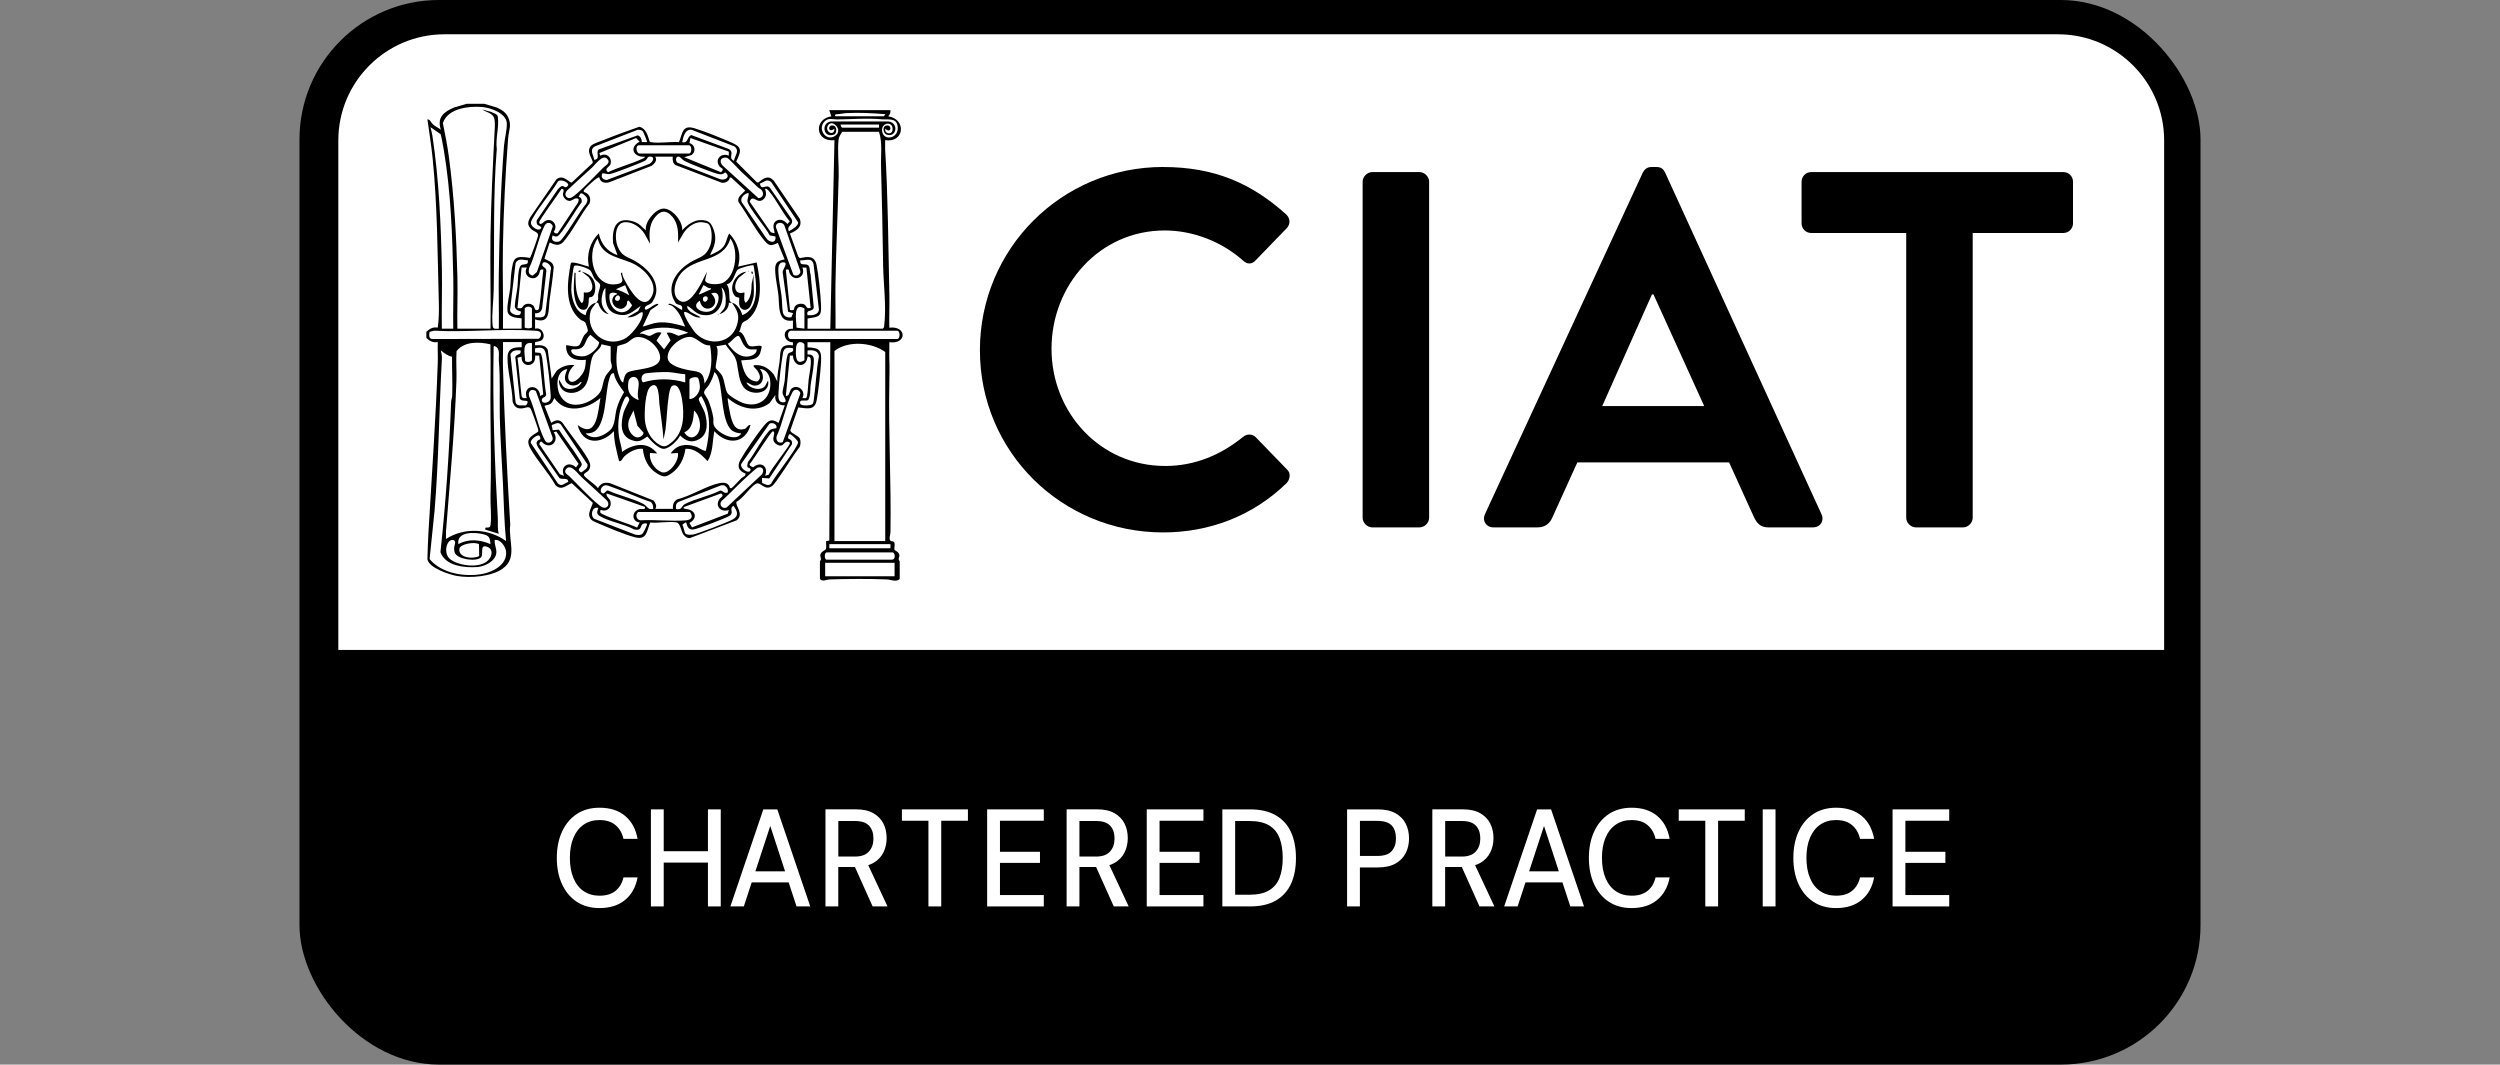
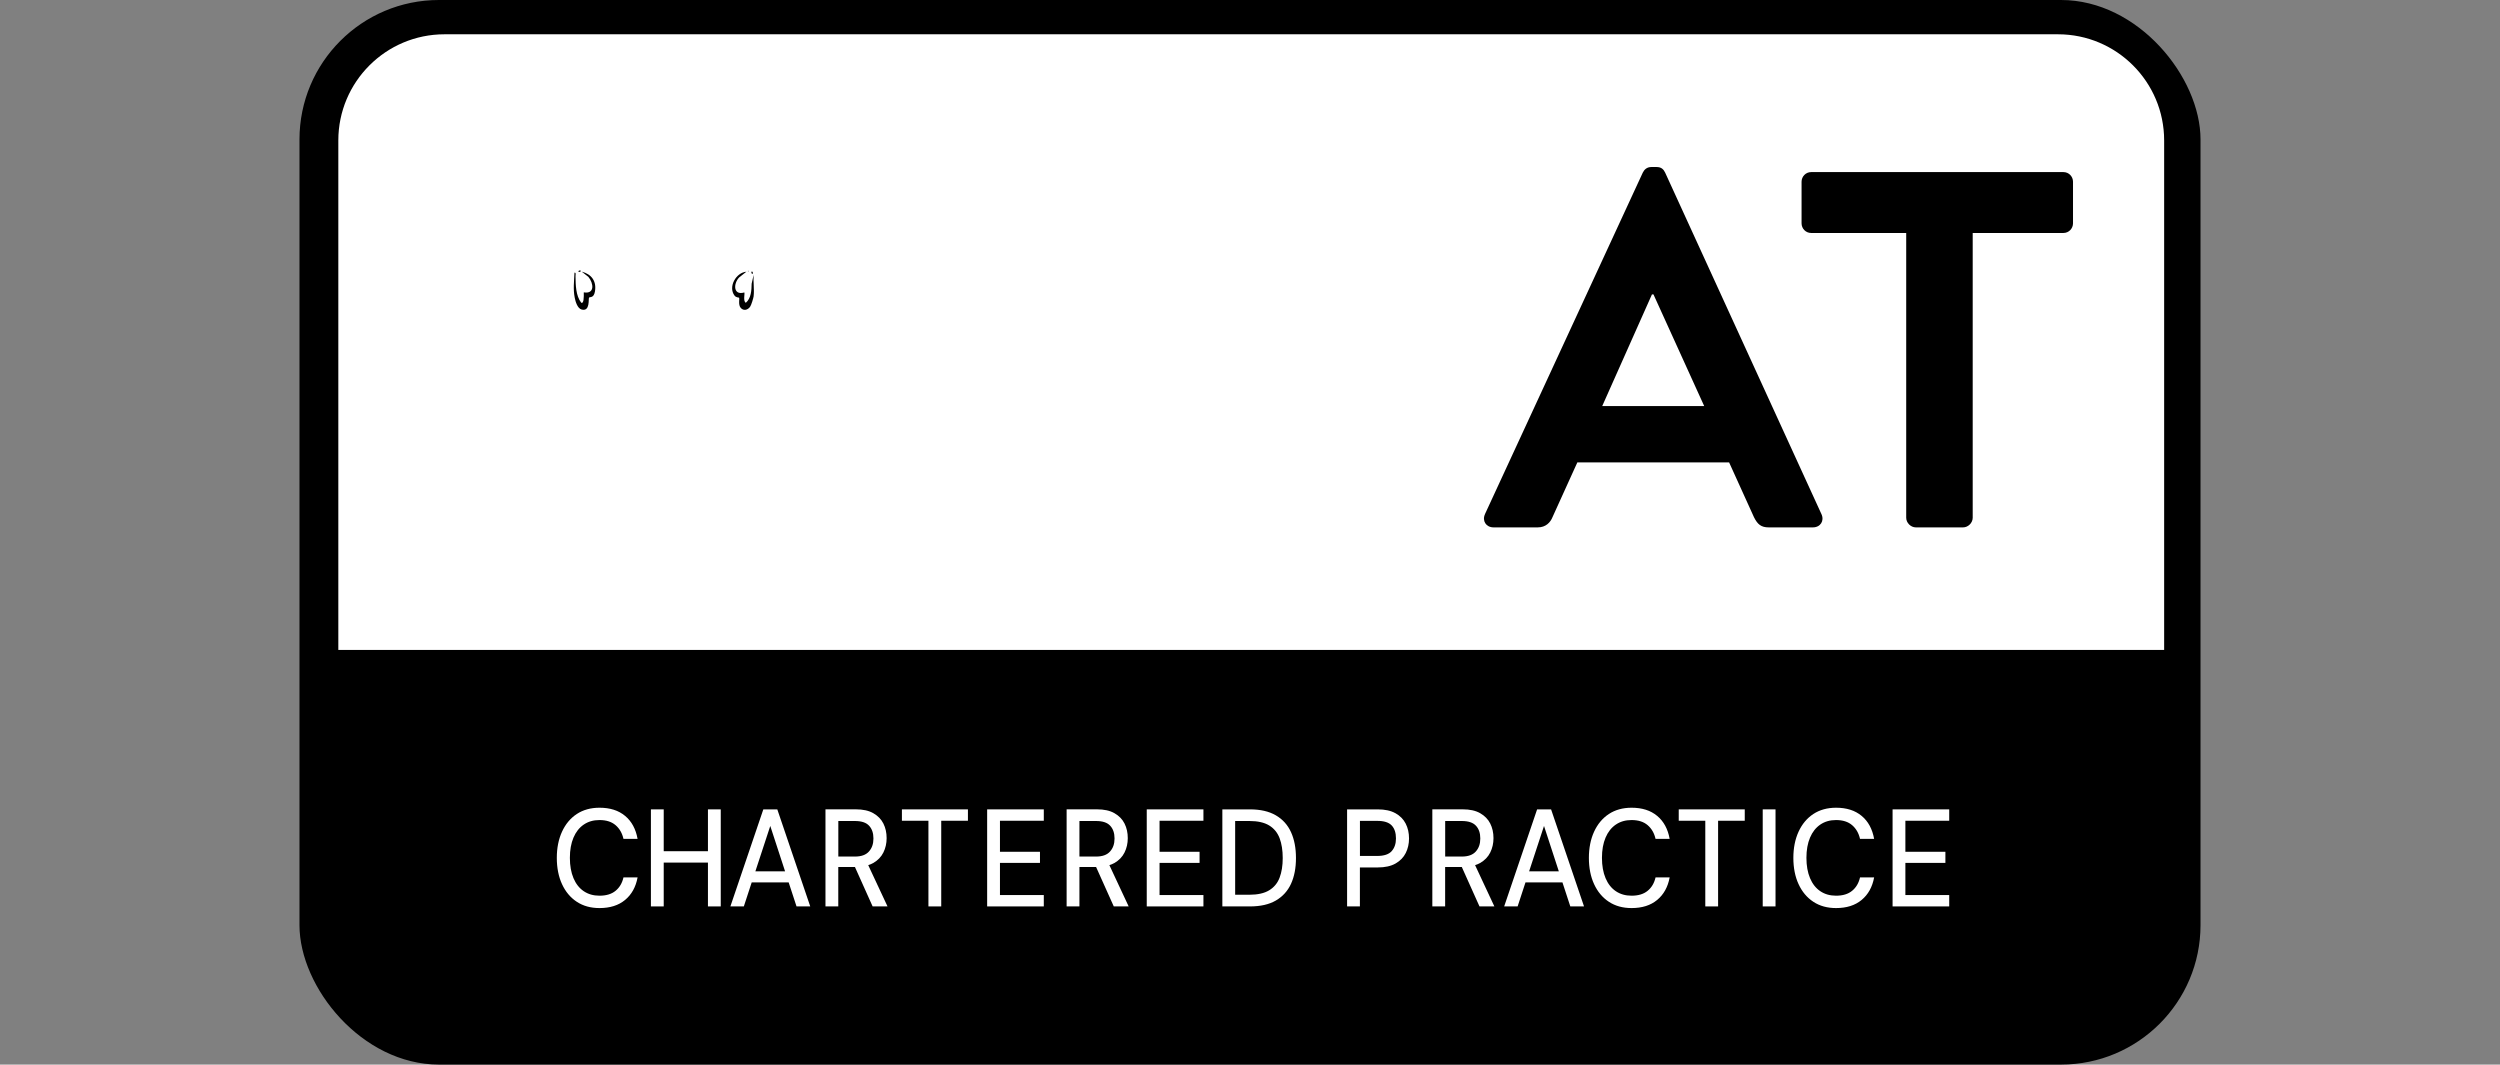
<svg xmlns="http://www.w3.org/2000/svg" id="a" data-name="图层 1" width="720" height="306.6" viewBox="0 0 576 245.28">
  <rect x="0" y="0" width="576" height="245.28" fill="#808080" stroke="none" />
  <rect x="69" y="0" width="438" height="245.28" rx="32.14" ry="32.14" />
  <path d="M102.42,7.9h371.74c13.5,0,24.46,10.96,24.46,24.46v117.39H77.95V32.36c0-13.5,10.96-24.46,24.46-24.46Z" style="fill: #fff;" />
  <g id="b" data-name="BIPVJC">
    <g>
-       <path d="M111.58,23.92l2.86.84c1.11.52,2.03,1.04,2.6,2.18.93,1.88.18,3.09.03,4.98-.64,8.22-1.04,16.58-1.2,24.82-.12,6.32.12,12.67.01,18.99h4.3v-2.38c-1.28-.15-3.18-.19-3.27-1.83-.09-1.54.48-3.64.65-5.21.12-1.15.1-2.41.26-3.56.45-3.29.6-3.93,4.28-3.34.22-.16,1.78-4.59,1.87-5.09.13-.8-.97-1-1.52-1.49-1-.9-.88-1.59-.32-2.71l6.04-8.76c1.53-1.38,3.04.81,3.56.7l4.81-4.51c.29-.65-1.81-2.69-.25-4.07.5-.44,2.4-1.06,3.17-1.37,2.57-1.05,5.21-1.96,7.82-2.9,1.57.34,1.95,1.99,2.38,3.33.11.19.28.21.48.24,1.87.27,4.36-.18,6.3-.03.87-2.17.74-4.05,3.6-3.19,2.39.72,5.6,2.04,7.94,3.03,2.78,1.18,3.11,1.69,1.64,4.64l4.74,4.75.32.08c1.26-.95,2.26-1.85,3.6-.43l6,8.8c.64,1.91-.77,2.73-2.28,3.37l1.93,5.33.36.35c1.9-.42,3.43-.59,3.86,1.64.47,2.41.89,6.53,1.01,9.01.14,2.85-.37,2.85-3.09,3.24l-.02,2.37h5.25l.96-43.45c-4.35.55-4.93-4.83-.72-5.49l-.48-1.43h14.08c.12.64-.14.96-.48,1.43,4.23.65,3.74,6.17-.72,5.49.04.67-.05,1.37-.01,2.04.69,11.03.71,22.32.98,33.4.06,2.59-.07,5.19-.01,7.77,4.07-.51,4.1,3.92,0,3.34.04,1.31-.05,2.63,0,3.94.08,2.07.03,3.46,0,5.48-.23,11.47.46,22.91.26,34.4,0,.54-.47,1.57.05,1.96.14.11.47.06.65.17.5.3.12,1.36.23,1.88.04.19.9.38,1.11,1.1.11.39-.17.71-.14,1.07.02.24.23.44.23.49v4.06c-.76.81-2.01.15-2.97.11-4.17-.17-8.97-.13-13.15,0-.8.02-1.68.63-2.26-.11v-4.06c0-.06.21-.25.23-.49.04-.44-.3-.66-.06-1.23.28-.66,1.1-.8,1.23-1.18s-.06-1.67.05-1.75l.71-.14.23-45.7h-5.25v1.19c2.9.1,3.25.71,3.11,3.46-.13,2.4-.56,6.2-.97,8.57-.45,2.63-2.14,2.02-4.27,1.82l-1.82,5.23c-.1.64,1.83,1.23,2.17,1.92.24.48.19,1.4,0,1.9-1.61,2.09-2.92,4.39-4.45,6.53-.48.67-1.4,2.14-1.98,2.55-1.59,1.12-2.59-.91-3.47-.63-1.23.39-3.24,3.57-4.66,4.2-.48.89,1.86,2.81.02,4.3l-10.75,4.08c-.65.09-1.21-.35-1.56-.85-.48-.71-.7-2.6-1.55-2.75-1.7-.3-4.26.21-6.06.03-.84,2.04-.76,4.13-3.56,3.39-2.33-.61-6.34-2.3-8.64-3.3-.92-.4-1.67-.62-1.87-1.73-.16-.84.94-2.71.81-2.93l-4.82-4.5c-1.39.54-2.37,1.84-3.77.43-1.59-2.84-4.16-5.56-5.73-8.36-1.26-2.25-.02-2.77,1.79-3.96.03-.35-.09-.67-.18-1-.16-.56-1.43-4.11-1.62-4.34-.46-.57-1.34-.02-1.92.01-1.31.08-1.82-.42-2.21-1.61-.03-3.2-1.23-7.07-1.16-10.17.05-2.11,1.44-2.33,3.26-2.31v-1.19h-4.3c.05,1.95-.07,3.91-.01,5.86.34,12.09.95,24.23,1.68,36.27-.5,3.58,1.75,7.48-1.69,10.02-2.57,1.89-7.49,2.27-10.55,1.74-1.8-.31-6.55-1.86-6.85-3.89.07-1.98.11-3.98.23-5.96.75-13.08,1.71-26.23,2.16-39.37.05-1.55-.06-3.12,0-4.67-1.16.18-1.81-.23-2.63-.95v-1.43c.82-.72,1.46-1.13,2.63-.96.26-1.94.3-3.89.24-5.85-.31-11.05-.31-22.17-1.43-33.18-.3-2.99-.79-5.98-1.2-8.95.66-.01.83.76,1.31,1.19.51.46,1.25.76,1.79,1.19-.96-2.83.7-4.15,3.11-5.13l2.86-.84h4.06ZM105.38,75.72h7.64c.09-7.12-.12-14.25-.01-21.38.13-8.21.55-16.44.97-24.57.04-.79.11-1.99-.18-2.69-.47-1.1-1.83-1.22-2.68-1.85l2.07.56c.52.34,1.41.42,1.51,1.11.34,2.28-.57,5.04-.24,7.41-.88,10.77-.53,21.63-.71,32.47-.04,2.66-.48,5.41-.26,8.12.08,1.02.55.84,1.44.83.06-4.18-.08-8.37-.01-12.54.15-9.81.43-19.82,1.2-29.59.12-1.48.73-3.88.65-5.21-.14-2.35-3.8-3.59-5.77-3.74-3.06-.24-7.87.33-8.96,3.72.54,2.61,1.05,5.25,1.4,7.89,1.22,9.08,1.73,18.52,1.95,27.65.09,3.94-.09,7.89-.01,11.83ZM192.5,26.79h11.1c.05,0,.44-.41.36-.48-2.89-.25-6.06-.41-8.96-.25-.71.04-1.35.22-2.14.25-.39.02-.68.2-.36.47ZM203.96,29.65c-.23,1.22,1.49,1.49,1.67.36.34-2.18-2.68-1.93-2.39.22.34,2.48,4.2,1.65,3.53-1.37-.39-1.73-2.18-1.25-3.42-1.36-3.81-.34-6.81-.02-10.5.02-1.02.01-2-.47-2.92.52-1.61,1.74.39,4.63,2.45,3.29,2.02-1.31-.6-3.99-1.58-2.48s1.48,2.72,1.45.8c-1.56,1.23-1.6-1.17-.15-.69.7.23.77,1.57.15,2.01-2.57,1.05-3.18-2.63-.83-2.98h13.35c2.33.34,1.83,3.73-.42,3.05-.85-.26-1.12-1.8-.25-2.08,1.5-.48,1.33,2.05-.15.69ZM202.53,28.7h-8.83c-.1.2.2.72.36.72h8.47v-.72ZM101.5,30.9l-2.33-1.61c.16.64.35,1.28.45,1.94,1.53,10.09,1.98,20.56,2.19,30.75.09,4.57-.09,9.17-.01,13.74h2.63c-.08-3.86.09-7.73.01-11.59-.21-9.73-.55-19.94-2.19-29.56-.1-.57-.6-3.45-.74-3.67ZM148.05,30.19c-.24-.24-.86-.34-1.2-.26l-9.81,3.81c-1.32.8-.28,1.94-.15,3.07,1.61-.08.22-1.82,1.11-2.4l8.92-3.23c.71.25.91.85.97,1.55l1.17.02c.11-.11-.82-2.38-1.01-2.57ZM169.11,37.05c.19-1.23,1.4-2.3.1-3.32l-9.82-3.81c-1.55-.3-1.98,1.67-2.21,2.83,1.42.33,1.02-1.16,2.07-1.64l8.65,3.21c1.51.88-.33,2.01,1.21,2.73ZM202.53,30.37h-8.47c-.34.48-.78,1.19-.85,1.78-.28,2.48.08,5.77.02,8.38-.19,8.32-.61,16.72-.74,25.04-.05,3.38.06,6.78.01,10.16h10.86c.35-.21.33-.47.37-.82.52-4.34-.19-9.48-.26-13.85-.13-7.59-.25-15.12-.48-22.68-.08-2.68.37-5.45-.47-8.01ZM148.58,36.1c-2.63.19-3.74-2.14-1.21-3.46l-.82-.84-8.47,3.47.23.6c1.41-.8,2.81.47,2.34,1.98-.18.59-1.59,1.02-.56,1.83,2.51-1.21,5.38-1.91,7.88-3.09.23-.11.57-.13.59-.48ZM167.89,34.93l-8.81-3.13-.23,1.17c1.31.34,1.59,2.01.45,2.76l-1.66.49,8.48,3.46c.93-.9.03-.86-.33-1.33-1.25-1.62.39-3.25,2.12-2.48-.03-.24.08-.85-.02-.93ZM147.27,35.38h11.46c.73,0,.73-1.91,0-1.91h-11.46c-.97,0-.68,1.73,0,1.91ZM138.8,39.92c-.45.9.05,1.47.97,1.56l9.7-3.66c.78-.27,1.61-1.62.43-1.74-.82-.08-.7.6-1.24.92-.78.47-7.31,2.98-8.13,3.1-.69.1-1.09-.17-1.73-.19ZM155.03,36.1h-4.06c.53.87-.15,1.6-.87,2.12l-9.8,3.8c-1.08.23-1.97,0-2.22-1.14-.27-.34-3.43,2.63-3.57,2.99-.04.1,0,.24,0,.35,1.22.32,1.76,1.42,1.32,2.64-2.09,2.66-3.82,6.29-5.99,8.81-1.37,1.59-3.05.06-3.21.25l-1.19,3.69c.9.55,1.92.6,2.14,1.94-.21,2.56-.62,5.08-.96,7.62-.3,2.26.24,5.59-3.34,4.42v2.15c1.52-.5,2.58,1.6,1.61,2.57-.37.37-1.43.42-1.61.54-.04.03.02.54,0,.71,1.16-.05,2.33-.15,2.92,1.02l.9,6.62,1.18-1.8c1.15-1.01,2.55-1.42,4.07-1.3-2.8,2.59-1.13,5.93,1.67,2.26.83-1.08.9-2.12.96-3.46-2.54.29-4.66-.46-4.54-3.34.18-.18,2.32.69,3.05-.06.27-.27.73-1.66,1.05-2.17.27-.43.9-.77.91-1.22,0-.18-.48-1.64-.6-1.8-.22-.31-.83-.42-1.19-.72-3.7-3.12-2.96-8.63-2.15-12.9.19-.3.38-.21.66-.18,1.13.1,2.41.67,3.53.91-.64-2.76.25-5.66,2.27-7.64.48,2.39,1.96,4.21,4.3,5.01l-1.02-2.8c-.31-3.5.76-6.21,4.71-4.95,1.41.45,1.77,1.15,2.86,2.03-.35-1.91,2.15-4.89,3.95-5.01,2.06-.14,4.61,2.95,4.4,5.01,1.03-1.19,2.72-2.42,4.39-2.37,1.57.05,2.15.46,2.71,1.83.63,1.53.68,2.57.23,4.18-.21.74-.7,1.37-.89,2.09,1.12-.57,2.32-.99,3.1-2.03.74-.98.71-2,1.31-2.98,1.98,2.05,2.83,4.86,2.03,7.63l4.29-.95c.91,4.16,1.64,10.07-2.02,13.13-.4.34-.98.4-1.29.86-.35.52-.39,1.42-.74,1.99,1.32.15,1.51,2.8,2.38,3.24.81.41,2.76-.44,2.83.23,0,.08-.3,1.31-.38,1.5-.76,1.76-2.82,1.41-4.35,1.61.44,2.14,1.05,4.69,3.65,4.87,1.13-.59.59-1.74.03-2.58-.33-.49-1.59-1.22-.22-1.21,1.74,0,2.98.87,4.04,2.16l.84,1.66c-.12-1.49.28-2.94.48-4.41.32-2.32-.29-4.4,3.1-3.94v-.71c-2.43-.08-2.61-3.37,0-3.11v-1.91c-3.7.6-3.05-3.58-3.37-6.06-.2-1.61-.6-3.43-.7-5.03-.11-1.94.12-2.64,2.15-2.99l-1.56-3.81c-1.5.72-2,.78-3.07-.5-2.15-2.59-3.99-6.08-5.95-8.86-.51-1.19.83-1.9,1.51-2.7l-3.22-2.98h-.35c-.1.86-.99,1.24-1.79,1.2l-10.72-4.1c-.64-.43-.67-1.17-.63-1.88ZM156.04,37.47l9.9,3.82c1.28.38,2.47-.66,1.14-1.58-.49.5-.96.52-1.62.38-1.13-.24-6.67-2.41-7.74-3-.49-.27-.73-.67-1.18-.97-.87-.26-.99.83-.5,1.34ZM130.5,45.35c.61.61,1.33.12,1.86-.3,2.14-1.71,4.65-4.47,6.67-6.46.52-.5,1.8-1.07.85-2.03-1.05-1.05-2.69,1.34-3.46,2.04-1.9,1.74-3.85,3.47-5.73,5.25-.39.38-.61,1.07-.18,1.5ZM166.65,36.37c-.95.28-.66,1.36-.05,1.87l8.13,7.41c1.11-.02,1.39-1.11.7-1.91-.21-.24-.59-.36-.83-.6-1.25-1.24-2.54-2.39-3.82-3.58-.59-.55-2.83-3.06-3.26-3.19-.28-.09-.58-.08-.87,0ZM123.82,51.79c-.16-.21-.26-.78-.13-1.06l4.84-7.12c.23-.25.62-.66.94-.74.5-.12.86.8,1.45-.23.15-.63-2.08-1.67-2.51-.6-1.62,2.67-4.06,5.37-5.55,8.05-.31.55-.74,1.1-.41,1.74.31.61,1.87,1.7,2.27.6-.15-.35-.74-.47-.89-.66ZM181.76,53.28c.7-.39,2.14-1.16,2.14-2.03l-6.21-9.3c-1.03-.89-1.65.04-2.61.35.34,1.86,1.53-.15,2.39,1.07l4.89,7.05c.69,1.51-1.31,1.51-.59,2.86ZM133.3,45.89c-.55-.56-1.37.27-1.9.38-.78.16-1.66-.71-1.7-1.46-.03-.58.58-1.21-.33-1.31-.55,1.01-5.23,7.27-5.14,7.75.18.91,1.11-.19,1.34-.32,1.63-.91,3.17,1.02,2,2.48.24.34.51.45.93.33l4.61-6.97c.13-.19.29-.78.18-.88ZM178.42,53.76c.24-.25-.77-1.85.25-2.74.9-.79,2.08-.26,2.74.59l.56-.59c-1.7-2.03-2.99-4.79-4.64-6.79-.27-.33-.57-.8-1.05-.73-.1.1.74,1.4-.35,2.39-1.49,1.35-2.46-1.35-3.21.56l4.88,7.06.83.25ZM127.34,54.24c-.56,1.14.4,1.72,1.51,1.39.96-.29,5.01-7.49,6.18-8.62.49-.94.41-1.4-.4-2.08s-.93-.44-1.31.47c.6-.06.81.76.67,1.27-1.03,1.11-4.65,7.52-5.62,7.79-.38.11-.7-.06-1.03-.21ZM172.45,44.45c-.97.2-2.01,1.12-1.55,2.14l5.61,8.24c.73,1.12,2.38,1.35,2.15-.35l-1.31-.24c-.73-1.6-5.16-6.67-5.15-7.99,0-.55.4-1.17.25-1.79ZM156.22,55.91c.06-2.08.13-4.3-1.31-5.97-1.54-1.8-2.88-1.39-4.19.36-1.24,1.66-1.14,3.91-.96,5.85l-1.23-2.23c-.9-1.5-2.72-2.83-4.55-2.73-2.33.13-2.37,3.71-1.73,5.43.92,2.48,2.16,2.42,4.1,3.54,2.54,1.46,5.25,4.1,4.83,7.31-.09.67-.65,1.99-1.16,2.42-.38.32-1.55.56-1.45,1.18.09.53.54.19.78.07.51-.25.91-.65,1.47-.91.17-.08.9-.47.84,0l-1.78,1.21-1.8,3.81c1.16-.27,2.28-.81,3.48-.93,2.19-.22,4.23.34,6.3.93-.56-1.21-.98-2.49-1.81-3.56-.46-.59-1.2-1.49-2.01-1.45-.05-.45.49-.21.73-.13.85.3,1.56.95,2.37,1.32.31-1.44-.82-1.02-1.37-1.5-.16-.13-.63-1.04-.73-1.3-1.27-3.4,1.21-6.45,3.93-8.14,2.24-1.38,3.69-1.15,4.73-4.11.41-1.17.43-3.89-.47-4.78-.25-.25-1.46-.43-1.85-.41-1.5.07-2.85,1.09-3.72,2.25l-1.47,2.46ZM126.07,51.4c-.42.18-.58.55-.76.92-1.36,2.8-2,6.61-3.41,9.48-.19.89-.11,1.43.83,1.71l.98-.86,3.64-10.44c-.05-.59-.71-1-1.28-.81ZM182.77,63.25c.55.55,1.74.08,1.63-.77l-3.65-10.46c-.42-1.07-2.13-.83-1.98.33l4,10.9ZM143.33,62.83c.04.76.47,1.49.83,2.15.89,1.63,3.82,6.69,5.81,3.65,1.87-2.85-.99-6.12-3.38-7.52-3.21-1.89-7.86-1.65-8.87-6.16-2.81,3.69-.92,11.71,4.72,10.45,1.31-.29.95-1,.75-1.84-.06-.24-.32-.78.13-.73ZM162.9,62.59l-.45,1.98c.3,1.17,3.2,1.03,4.1.59,3.1-1.55,3.7-7.61,1.72-10.21-1.61,5.59-8.17,4.08-11.44,8.13-1.26,1.56-2.3,4.9-.27,6.2s4.14-2.52,4.95-3.91l1.39-2.79ZM121.61,59.97c-1.13-.02-2.14-.61-2.82.64l-1.25,10.71c-.23,1.04,2.15,1.75,2.4.94.18-.6.05-.48-.35-.61-.56-.19-.86-.45-.98-1.05.08-1.53.44-3.03.62-4.54.13-1.07.05-4.32.81-4.92.58-.46,1.81.13,1.57-1.17ZM186.06,72.62c1.02.07,2.56-.05,2.62-1.33l-1.24-10.44c-.48-1.65-1.79-.75-3.05-.88-.16,1.27.78.8,1.51,1,.87.23.56,1.57.86,2.25l.74,7.62c-.21,1.15-1.88.28-1.43,1.79ZM123.28,73.1c.94-.03,2.16.32,2.37-.85l1.23-10.01c.54-1.13-1.62-2.53-1.92-1.43-.22.8.95.67.92,1.66l-.97,8.56c-.26.83-.73,1.22-1.62,1.13v.94ZM181.58,71.85l-1.26-9.14c-.05-.6,1.49-2.29.14-2.27s-1.14,1.72-1.09,2.75c.09,1.59.5,3.43.7,5.03.14,1.12.09,2.7.31,3.75.21.99,1.02,1.27,1.95,1.13l.39-.96-1.14-.29ZM137.36,69.75c.79-1.02.31-.84.48-2.03.09-.64.6-1.8.37-2.26-.17-.34-.89-.79-1.19-1.21-.4-.57-.63-1.59-1.1-2.01-.49-.44-3.04-1.36-3.59-.98-.34.23-.75,4.79-.71,5.52.11,2.22.95,5.18,3.35,5.84.03-1.18,1.17-2.75,2.39-2.87-.48.61-1.15,1.38-1.33,2.13-1.09,4.6,3.39,8.26,7.7,6.27,1.61-.74,3.84-3.59,4.27-5.28.48-1.92-.85-.4-1.74-.06-.58.22-1.11.36-1.74.29l2.51-1.43.59-1.2c-1.99,1.36-2.91,2.66-5.59,1.89s-2.6-3.54-2.52-5.95c-.34.04-.58.86-.65,1.14-.56,2.04-.24,3.47,1.37,4.83-1.23-.17-2.05-1.38-2.37-2.48-.08-.23-.3-.16-.5-.14ZM168.63,69.75c1.15.17,2.17,1.79,2.39,2.86,4.25-1.62,3.21-7.85,2.61-11.44-.25-.29-3.22.62-3.64.93-.6.44-1.05,3.28-2.55,3.37.81,1.19.48,2.74.71,3.89.03.14.31.15.48.39-.22-.03-.48.02-.72,0,.09,1.21-1,2.34-2.15,2.63.73-.91,1.31-1.23,1.43-2.5.11-1.15-.04-2.89-.96-3.7.91,3.18-.51,6.98-4.36,6.39-1.68-.26-2.16-1.39-3.52-2.1-.12.69.41,1.02.83,1.43l2.27,1.19c-1.26.41-2.61-1.04-3.46-1.2-.36-.07-.42,0-.36.36.14.96,2.02,3.9,2.77,4.63,2.95,2.9,7.98,2.32,9.35-1.84.75-2.29.18-3.49-1.13-5.31ZM121.37,61.64h-1.19s-.95,9.31-.95,9.31c1.28.32,1.06-.34,1.57-.69.58-.4,1.48-.36,2.01.1s.22,1.28,1.08,1.07c.38-.22.3-.49.36-.83.47-2.76.57-5.69.95-8.48-1-.23-.71.53-1.09,1.18-1.07,1.81-3.83.3-2.73-1.65ZM185.8,61.66l-.93-.02c.93,2.2-1.88,3.46-2.92,1.36-.32-.64.11-1.06-.9-.89l.96,9.31c1.3.21.75-.27,1.17-.85.45-.61,1.62-.77,2.24-.36.36.24.32,1.03,1.35.73l-.98-9.29ZM144.04,65.7l-2.15.95c1.09.35,2.18.74,3.1,1.43l-.96-2.39ZM163.86,66.41c-.77.1-1.15-.51-1.79-.72l-1.08,2.15c.11.1,1.94-.79,2.27-.95.23-.11.57-.13.59-.48ZM142.14,67.61c-.58-.19-1.21-.37-1.68.15-.56,3.5,3.17,5.95,5.19,2.59l-.77-1.07c-.6-.08-.25.58-.58,1.09-1.35,2.09-4.41-.46-2.75-2.28.22-.24.65-.12.59-.48ZM161.23,69.28c-2.5,1.56,1.13,3.41,2.99,2.15,1.44-.97,2.26-4.8-.36-3.82,2.91,2.76-1.87,5.38-2.63,1.67ZM142.26,68.08c-.39.08-.9,1-.24,1.19,1.06.3,1.05-1.36.24-1.19ZM162.31,68.32c-.5.14-.45,1.09,0,1.19.79.17,1.2-1.54,0-1.19ZM122.56,75.48v-4.42c-.41-.54-1.26-.54-1.67,0v4.42c.64.23,1.03.23,1.67,0ZM185.34,75.72v-4.65c-2.71-1.62-1.86,2.84-1.81,4.43l1.81.22ZM158.61,76.68c-2.96-1.34-6.47-1.55-9.6-.65-.48.14-1.4.43-1.62.89.76-.26,1.71.49,2.28.47.48-.02,1.71-1.22,2.74-.71l-1.15,1.79,1.74,2.02,1.51-2.07-.91-1.75c1.1-.22,1.78.37,2.74.7l2.27-.7ZM124.42,76.49c-.25-.25-.88-.28-1.25-.3-7.5-.52-15.6.41-23.17,0l-1.04.27c-.1.78-.22,1.72.8,1.65l24.32-.05c.54-.26.78-1.14.34-1.58ZM182.12,76.2c-.88.3-.6,1.91,0,1.91h24.59c.73,0,.73-1.91,0-1.91h-24.59ZM138.05,78.85l-2-1.69c-1.41,1.04-.87,2.9-2.92,3.28-.69.13-1.8-.27-1.47.63.37.99,2.34,1.19,3.27.93,1.21-.33,3.05-1.88,3.12-3.15ZM174.36,80.5c-.5-.03-1.04.06-1.54-.01-1.79-.26-2.03-2.89-2.66-3.08s-1.77,1.51-2.48,1.78c1.09,1.57,2.74,3.26,4.83,2.93.85-.13,1.85-.64,1.85-1.62ZM143.57,88.14c.21-.83.28-1.9,1.1-2.36,1.59-.89,7.5-.51,7.42-3.45-.07-2.39-3.14-5.01-5.48-4.65-.96.15-1.56,1.04-2.4,1.43-.66.31-1.34.33-1.97.66-.29,2.37-.42,4.91.5,7.17.17.41.38,1.02.83,1.2ZM163.6,79.56c-1.84.2-3.02-1.89-4.64-1.94-2.21-.07-5.58,2.78-5.09,5.09.33,1.53,3.11,2.19,4.44,2.5,2.23.51,3.86,0,4,3.16,1.89-2.5,1.77-5.87,1.29-8.81ZM112.99,79.33c-2.58-.59-6-.74-7.8,1.57-.15,2.29.05,4.6-.03,6.89-.41,11.54-1.51,23.1-2.4,34.6-.05.59.03,1.2,0,1.79,4.17-2.72,9.85-2.42,13.84.48-.43-4.33-.51-8.66-.71-13.01-.24-5.06-.6-10.19-.73-15.26-.11-4.49.14-8.91-.23-13.38-.09-1.11.4-2.61-.84-3.22-.47-.23-.35.39-.36.59-.25,12.76.24,26.21.96,38.91.07,1.25-.12,2.46.23,3.7l-3.1-.96c-.18-.79.55-.32.97-.58.18-.12.2-.3.23-.49.27-1.89-.07-4.66-.01-6.7.17-6.17.07-12.2,0-18.36-.06-5.52.09-11.05-.02-16.57ZM185.34,83v-3.58c0-.44-1.76-1.39-1.92.7-.12,1.57-.24,4.24,1.92,2.88ZM122.56,79.06c-2.44-.41-1.62,2.46-1.57,4.07.27.41,1.32.32,1.57-.13v-3.94ZM140.7,79.79l-2.12-.47c-.18,1.09-1.46,1.73-1.9,2.52-.91,1.63-.63,4.56-1.58,6.54-1.45,3.01-6.46,3.01-6.33-.96l.95,1.56c1.14,1.25,3.68.53,4.3-.96-.32-.1-.55.38-.88.54-.84.4-1.76.35-2.47-.29-1.23-1.12.16-3.09.01-3.24-2.58.45-2.62,4.02-1.71,5.89,1.69,3.45,5.76,2.59,8.27.55,1.92-1.55,1.31-2.76,2.23-4.7.36-.76,1.42-1.66,1.48-2.11.09-.62-.23-1.11-.25-1.66-.04-1.07.04-2.15,0-3.22ZM171.57,89.49c-1.37-1.38-1.44-4.18-1.81-5.95s-1.58-2.6-2.56-4.13l-2.16.37c.81,1.03-.34,4.51-.12,5.02.15.34,1.13,1.09,1.49,1.84.54,1.13.64,3.01,1.15,3.86.45.76,2.75,2.05,3.62,2.35,3.89,1.31,6.78-1.34,6.25-5.3-.16-1.23-1.01-2.56-2.37-2.52,1.25,1.4.89,3.92-1.29,3.81-.73-.04-1.15-.62-1.81-.71.66,1.44,3.24,2.04,4.3.84l.71-1.32c.58,3.15-3.7,3.56-5.41,1.83ZM203.96,124.66v-43.56c-3.13-2.29-8.6-2.66-11.7-.24v43.8h11.7ZM124.99,91.75c-.54.76.32,1.46,1.37.78.66-.42.54-1.18.49-1.9-.16-2.59-.6-6.19-1.02-8.77-.27-1.69-.93-1.99-2.55-1.6v.94s1.2.11,1.2.11c.21.15.4.93.45,1.22.4,2.75.42,5.57.91,8.3-.07.73-.74.75-.85.91ZM182.72,80.26c-1.22-.26-2.09-.29-2.33,1.13-.44,2.58-.89,6.4-1.02,9-.04.81-.18,2.18.85,2.29,1.74.18.11-1.47.09-2.04-.03-.82.41-2.21.5-3.1.11-1.09.26-5.53.83-6.09.42-.41,1.31-.17,1.08-1.19ZM104.16,82.19c-1.03-.19-1.8-.84-2.6-1.46.18.71.29,1.28.25,2.04-.66,11.61-.71,23.25-1.68,34.84l-1.15,11.19c2.7,3.32,8.16,4.21,12.19,3.43,2.47-.48,5.65-2.12,5.44-5.07-.08-1.14-1.29-3-2.64-2.74-.07,1.67.97,2.58-.04,4.14-.75,1.16-2.54,1.97-3.89,2.08-2.95.23-7.39-.21-8.56-3.41,1.24-11.55,2.03-23.07,2.46-34.68.02-.46.24-.9.25-1.42.1-2.97-.07-5.97-.04-8.94ZM119.94,80.74c-1-.07-1.85-.13-2.34.88l1.2,11.13c.3.95,1.64.59,2.42.66,1.18-1.82-.94-.5-1.47-1.61l-1.03-9.51c.21-.84,1.47-.39,1.22-1.54ZM187.2,93.09c.16-.16.24-.56.27-.79.49-3.4.6-6.86,1.21-10.24-.22-1.38-1.44-1.42-2.62-1.33v.94c1.52-.08,1.51.79,1.43,2.04-.09,1.57-.51,3.41-.72,5.01-.14,1.08.04,2.35-.53,3.41-.47.48-2.22-.39-1.86.89.16.58,2.42.46,2.81.07ZM124.23,81.93h-.95c.38,2.73-3.22,2.99-3.11.24l-.94.26c.41,2.88.57,5.81.94,8.7.09.7.61.62,1.2.59-1.1-2.99,2.83-3.55,3.1-.48l.69-.39-.93-8.92ZM182.71,81.93h-.71s-.95,9.31-.95,9.31c.95.05.76-1.22,1.3-1.68,1.38-1.2,3.45.48,2.52,2.16.27-.03.58.05.82.01.41-.06.54-3.65.61-4.19.14-1.19.75-3.98.44-4.97-.1-.31-.36-.46-.68-.39-.25,2.74-3.28,2.44-3.35-.24ZM157.88,86.23c-1.26-.08-2.68-.44-3.92-.5-1.3-.06-3.72.08-5.01.26-1.59.23-1.2,2.06-.74,2.1,3.12-.95,6.57-.9,9.67.03v-1.9ZM168.47,99.04c-2.16-2.13-1.98-8.45-2.81-11.39-.18-.63-.49-1.57-1.08-1.9-.22,1.02-.72,2.04-1.23,2.94-.3.52-1.28,1.28-1.12,1.9.07.27.76,1.18.97,1.68.5,1.2.91,2.6,1.13,3.89.09.53-.04,1.07.07,1.6.37,1.73,5.14,4.41,6.4,2.08-.72.03-1.8-.29-2.31-.79ZM141.42,85.99c-.74-.06-.9.89-1.07,1.43-.93,2.97-.65,10.4-3.48,12.04-.57.33-1.25.41-1.89.38.09.35.93.7,1.24.79,1.5.45,3.41-.59,4.47-1.65s.97-3.31,1.39-4.82c.37-1.36.97-2.6,1.71-3.8-.96-1.36-2.05-2.67-2.36-4.38ZM147.15,92.19c-.4-1.31-.09-2.25,0-3.46.19-2.42-2.14-2.36-2.38-.7-.32,2.19.35,3.36,2.37,4.17ZM158.85,91.95c1.32-.04,2.37-1.51,2.41-2.74.01-.42-.2-1.96-.48-2.17-.49-.35-1.93.02-1.93.49v4.42ZM152.88,101.26c-.19-2.74-.63-5.49-.96-8.23-.11-.94.01-5.61-2.04-3.96-1.25,1-1.42,5.97-1.31,7.55.17,2.36,1.33,4.71,3.42,5.88,1.13.64,1.66.28,2.68-.52,2.97-2.32,3.03-6.46,2.48-9.89-.16-1.02-.74-4.11-2.37-3.13-.45.56-.57,1.46-.69,2.18-.4,2.51-.44,5.29-.76,7.83l-.45,2.29ZM123.46,90.1c-1.04-.68-1.85.05-1.57,1.2,1.39,3.01,2.1,7.17,3.58,10.03.27.52.59.78,1.22.62.5-.23.77-.67.6-1.22l-3.83-10.63ZM183.12,89.84c-.31.11-.45.35-.59.62-1.48,2.85-2.18,7.03-3.58,10.03-.29.97.4,1.81,1.39,1.39l4.06-11.22c-.05-.59-.71-1-1.28-.81ZM180.81,93.39c-1.46.07-2.44-.9-2.15-2.39l-1.35,1.87c-3.03,2.33-6.99,1.17-9.63-1.16-.14.18.46,3.31.59,3.82.43,1.74.98,3.99,3.3,3.29.51-.15.7-1,1.36-.91-1.25,4.46-5.5,4.63-8.35,1.43-.45,2.3-.27,4.87-1.55,6.92-1.33-1.44-3-3.04-5.11-2.84-.28,2.19-1.32,4.28-3.13,5.58-1.47,1.05-1.93.95-3.4.09-2.03-1.2-3.07-3.37-3.27-5.68-1.56-.18-3.19.74-4.3,1.77-.42.39-.54,1.15-1.18,1.08-.55-2.27-1.19-4.56-1.2-6.92-2.86,3.1-7.23,3.2-8.35-1.43,4.49,3.49,4.69-3.29,5.25-6.21-2.96,2.59-8.15,3.82-10.62,0-.29.46-.34.95-.84,1.31s-.93.27-1.43.49l1.55,3.91c.84-.56,1.7-.88,2.52-.11,1.89,2.8,4.21,5.49,5.92,8.41.52.89.84,1.78.15,2.7-.28.38-1.16.63-1.06,1.07.12.52,2.82,2.25,3.22,2.99.73-1.15,1.42-1.42,2.81-1.14l10.03,3.99c.43.58.84,1.25.4,1.92h4.06c-.09-.92.14-1.77,1.02-2.2,3.04-.74,6.73-3.11,9.65-3.72,1.12-.23,2.21-.11,2.46,1.14.11,0,.25.04.35,0,.3-.12,1.83-1.86,2.27-2.27.38-.36,1.06-.47.96-1.07-1.58-.63-2.01-1.67-1.16-3.19,1.11-1.98,3.9-6.01,5.35-7.77,1.12-1.36,1.83-1.76,3.44-.73l1.44-4.06ZM156.7,100.31c-.44,1.12-2.5,3.04-3.73,3.1s-3.07-1.91-3.82-2.85c-1.36.94-2,1.45-3.68.82-2.71-1.01-2.43-3.97-1.8-6.33.22-.81,1.33-2.62,1.32-2.98,0-.34-.47-1.02-.83-.59-.46.56-1,2.13-1.2,2.86-.55,2.06-.64,4.2-.34,6.3.17,1.17.64,2.29.69,3.48,2.62-1.9,5.93-2.49,8.11.36l-1.67-.12c-.23,1.77,1.01,3.76,2.63,4.41,1.76.71,4.19-2.71,3.81-4.41l-1.67.12c1.36-2.01,3.44-2.33,5.68-1.62.92.29,1.54.95,2.43,1.03.95-4.29,1.36-8.77-1.07-12.65-.2.23-.62.44-.56.79.09.61,1.2,2.29,1.47,3.31.52,1.95.75,4.59-1.28,5.79-1.76,1.04-3.16.53-4.52-.82ZM148.04,100.25c.13-.14.18-.36.25-.54l-1.43-1.62-.9-3.51c-.61,1.39-1.34,2.06-1.2,3.7.14,1.54,1.88,3.45,3.28,1.96ZM157.65,99.6c.62,1.04,1.73,1.65,2.75.72,1.47-1.34.96-4.5-.49-5.73-.14,1.79-.33,4.27-2.27,5.02ZM129.18,97.75c-.76-.61-1.31-.02-2.07.19l.23,1.18,1.44-.13c1.36,2.17,3.04,4.18,4.39,6.35.2.32.84,1.29.86,1.55.1.92-1.48,1.13-.13,1.98.6-.47,1.68-.97,1.45-1.88l-6.17-9.24ZM178.9,98.64c.17-.91-.85-1.41-1.61-1.02l-6.41,9.12c-.75,1.07,1.8,2.69,2.05,1.56.11-.52-.66-.47-.73-.75-.08-.37.05-.86.2-1.21,1.16-1.27,4.06-6.86,5.24-7.41.33-.15.88-.18,1.26-.3ZM129.96,109.62c-1.05-2.16,1.13-3.52,2.75-1.93l.6-.81-5.14-7.47-.6.19c1.21,1.7-.23,3.79-2.13,2.73-.49-.28-.83-1.18-1.19,0l4.75,6.95.96.35ZM176.27,109.62l.83-.24c.42-1.17,4.9-6.67,4.9-7.27,0-.2-.47-.42-.8-.32-.7.22-.83,1.38-2.15.65-.62-.34-.93-.8-.88-1.51.02-.27.51-1.58-.1-1.56-.46.02-4.56,6.73-5.35,7.55-.09.41.54.65.82.74,1.75-1.51,3.62-.18,2.74,1.98ZM177.64,111.46c.72-1.52,6.33-8.54,6.23-9.56-.05-.45-1.37-1.65-1.75-1.82-.43-.2-.5.54-.57.8.1.43,1.08.23.93,1.45l-5.25,7.9-1.67-.12.03,1.16c.73.28,1.32.79,2.05.2ZM124.44,101.24c.17-.26-.06-.87-.33-.93-.43-.09-2.1,1.05-1.79,1.78l6.22,9.31c.98.85,1.45-.11,2.38-.35,0-1.19-1.39-.4-2.05-.93l-4.88-7.05c-.28-.55-.61-1.03-.1-1.56.17-.17.52-.22.55-.27ZM139.93,116.72c.43-.43.21-1.12-.18-1.5-1.89-1.78-3.83-3.51-5.73-5.25-.77-.7-2.41-3.09-3.46-2.04-.91.92.16,1.35.6,1.78,2.08,2.05,4.7,4.93,6.92,6.7.53.42,1.25.9,1.86.3ZM174.52,107.75c-.15.04-1.99,1.69-2.32,1.98-2.03,1.84-3.92,3.89-5.97,5.72-.68.86.25,1.94,1.21,1.45l8.13-7.63c.61-.96.15-1.89-1.04-1.52ZM150.49,117.26c.05-.61-.08-1.28-.62-1.64-2.92-.94-5.73-2.33-8.62-3.31-.48-.16-1.36-.57-1.8-.5-1.02.17-1.5,1.65-.5,1.86.42.09.65-.72,1.12-.67,2.5,1.15,5.74,1.83,8.13,3.09.99.52,1,1.45,2.3,1.16ZM167.68,113.44c.15-.76-.25-1.28-.88-1.64h-.61s-9.81,3.82-9.81,3.82c-.69.34-.69.95-.63,1.64,1.42.37,1.15-.65,2.08-1.14,2.36-1.23,5.67-1.84,8.1-3.11.76.08.93.85,1.75.43ZM148.58,116.78l-8.83-3.1c-.15.83.73,1.08.91,1.84.34,1.47-.84,2.5-2.22,1.98-.21,0-.16.49-.12.6.27.65,7.35,2.82,8.46,3.46l.61-1.19c-1.89-.14-1.93-2.6-.07-3.06.55-.14,1.45.27,1.27-.52ZM167.92,117.5c-1.78.64-3.29-.86-2.15-2.51.35-.5,1.19-.68.36-1.31l-8.47,3.11c-.4.31.03.44.36.47,2.29.22,2.83,2.12.82,3.24l.6,1.01,8.24-3.17.24-.83ZM157.94,122.93c.33.34,1.22.31,1.68.24,1.19-.19,7.98-2.83,9.18-3.48,1.54-.84,1.08-1.95.19-3.15-1.17.75.33,1.55-.99,2.35-.87.53-7.16,2.92-8.14,3.09-1.75.29-1.56-1.71-1.85-1.62-.13.04-.78.45-.79.59.32.45.42,1.67.72,1.99ZM137.84,117.02c-1.46-.4-1.9,1.79-.95,2.5l9.47,3.66c.54.09,1.18.19,1.64-.17.21-.17.95-1.74,1.05-2.05.16-.52-.47-.41-.79-.31-.92.29-.17,1.76-2.14,1.34-2.27-1.27-5.76-1.79-7.9-3.08-.91-.55-.62-.99-.39-1.88ZM147.03,117.97c-.7.57-.44,1.75.48,1.91,3.42-.2,7.13.28,10.51.01,1.28-.1,1.78-.85.94-1.92h-11.94ZM113.01,125.37c-.13-1.45-.23-1.91-1.66-2.28-1.96-.51-6.21-.67-5.74,2.28,2.32-1.32,5.02-1.03,7.4,0ZM110.81,128.43c-1.1,1.07-5.52.44-6.05-1.13-.12-.35-.14-.72-.12-1.09.02-.65.57-1.38-.12-1.77-1.58-.47-2.51,3.02-.81,4.39,1.97,1.58,7,2.22,8.83.19,1.03-1.15,1.07-2.79-.65-3.13-1.34-.27-.42,1.9-1.08,2.54ZM110.36,125.4c-.92-.67-4.38-.07-4.52,1.05-.26,2.1,3.14,2.43,4.56,1.66l-.04-2.71ZM205.16,125.37h-14.08v.95h14.08v-.95ZM205.75,127.28h-15.28c-.58,0-.58,1.67,0,1.67h15.04c.77,0,.84-1.27.24-1.67ZM206.11,129.67h-15.99v3.1h15.99v-3.1Z" />
      <g>
-         <path d="M165.41,72.38c.16.08.16.16,0,.24v-.24Z" />
        <path d="M135.72,68.58c-.2.22.3,3.26-1.7,2.74-.97-.25-1.43-1.83-1.6-2.71-.4-2.01-.14-3.78-.06-5.79.41-.06.23.55.24.83.03,1.99.05,4.47,1.31,6.09.38.19.5-.41.53-.65.09-.58.07-1.15.06-1.73,2.59.44,2.28-2.12,1.06-3.57l-1.54-1.21c2.28.59,3.47,2.22,3.05,4.6-.28,1.56-1.13,1.15-1.35,1.39Z" />
        <path d="M133.78,62.36c.16.08-.14.41-.48.24-.16-.08.14-.41.48-.24Z" />
        <path d="M173.65,68.2c-.06.48-.55,2.11-.84,2.5-.55.74-1.49.98-2.14.24s-.21-2.16-.39-2.35c-.07-.08-.65.02-1.05-.5-1.5-1.98.33-5.29,2.74-5.49l-1.67,1.32c-1.38,1.45-1.36,4.22,1.19,3.46.18.19-.35,2.04.36,2.38,1.22-1.08,1.3-2.85,1.33-4.39l.46-2.05c-.13,1.56.18,3.37,0,4.89Z" />
        <path d="M173.41,63.07c-.08.16-.41-.14-.24-.48.08-.16.41.14.24.48Z" />
        <path d="M172.33,62.35c.16.08.16.16,0,.24v-.24Z" />
      </g>
    </g>
  </g>
  <g>
-     <path d="M267.99,38.48c11.81,0,20.35,3.74,28.3,10.88,1.05.94,1.05,2.34.12,3.27l-7.13,7.37c-.82.94-1.99.94-2.92,0-4.91-4.33-11.46-6.9-18.01-6.9-14.97,0-26.08,12.51-26.08,27.25s11.23,27.01,26.2,27.01c7.02,0,12.98-2.69,17.89-6.67.94-.82,2.22-.7,2.92,0l7.25,7.48c.94.82.7,2.34-.12,3.16-7.95,7.72-18.01,11.34-28.42,11.34-23.39,0-42.22-18.59-42.22-41.98s18.83-42.22,42.22-42.22Z" />
-     <path d="M313.95,41.87c0-1.17,1.05-2.22,2.22-2.22h10.88c1.17,0,2.22,1.05,2.22,2.22v77.42c0,1.17-1.05,2.22-2.22,2.22h-10.88c-1.17,0-2.22-1.05-2.22-2.22V41.87Z" />
    <path d="M342.13,118.47l36.37-78.7c.35-.7.94-1.29,1.99-1.29h1.17c1.17,0,1.64.58,1.99,1.29l36.02,78.7c.7,1.52-.23,3.04-1.99,3.04h-10.17c-1.75,0-2.57-.7-3.39-2.34l-5.73-12.63h-34.97l-5.73,12.63c-.47,1.17-1.52,2.34-3.39,2.34h-10.17c-1.75,0-2.69-1.52-1.99-3.04ZM392.65,93.56l-11.69-25.73h-.35l-11.46,25.73h23.51Z" />
    <path d="M439.19,53.68h-21.89c-1.29,0-2.22-1.05-2.22-2.22v-9.59c0-1.17.94-2.22,2.22-2.22h58.1c1.29,0,2.22,1.05,2.22,2.22v9.59c0,1.17-.94,2.22-2.22,2.22h-20.89v65.61c0,1.17-1.05,2.22-2.22,2.22h-10.88c-1.17,0-2.22-1.05-2.22-2.22V53.68Z" />
  </g>
  <g>
    <path d="M134.49,189.99c1.02-.7,2.23-1.05,3.63-1.05,1.56,0,2.79.39,3.71,1.18.92.79,1.52,1.84,1.82,3.16h3.25c-.41-2.28-1.37-4.05-2.88-5.3-1.51-1.26-3.47-1.88-5.89-1.88-2.03,0-3.78.49-5.24,1.45-1.47.97-2.6,2.33-3.4,4.07-.8,1.75-1.2,3.76-1.2,6.04s.4,4.32,1.2,6.05c.8,1.74,1.93,3.09,3.4,4.06,1.47.97,3.21,1.45,5.24,1.45,2.42,0,4.39-.62,5.89-1.87,1.51-1.25,2.47-2.98,2.88-5.19h-3.25c-.3,1.3-.9,2.33-1.82,3.08-.92.76-2.15,1.13-3.71,1.13-1.4,0-2.61-.35-3.63-1.04-1.02-.69-1.81-1.69-2.36-3-.55-1.31-.83-2.87-.83-4.68s.28-3.36.83-4.66c.55-1.3,1.34-2.3,2.36-3Z" style="fill: #fff;" />
    <polygon points="163.11 196.12 152.92 196.12 152.92 186.48 149.97 186.48 149.97 208.84 152.92 208.84 152.92 198.74 163.11 198.74 163.11 208.84 166.06 208.84 166.06 186.48 163.11 186.48 163.11 196.12" style="fill: #fff;" />
    <path d="M175.87,186.48l-7.59,22.36h3.1l1.81-5.53h8.52l1.81,5.53h3.16l-7.59-22.36h-3.22ZM174.04,200.75l3.43-10.45,3.41,10.45h-6.84Z" style="fill: #fff;" />
    <path d="M201.18,198.85c1.06-.61,1.85-1.42,2.35-2.43s.75-2.11.75-3.31c0-1.26-.25-2.38-.75-3.37s-1.27-1.78-2.32-2.38-2.38-.89-4.02-.89h-7v22.36h2.95v-9.07h3.84l4.07,9.07h3.43l-4.44-9.5c.4-.13.79-.28,1.13-.48ZM193.15,189.16h3.84c1.5,0,2.58.36,3.25,1.09.67.72,1,1.7,1,2.94s-.34,2.21-1.03,2.99c-.69.78-1.76,1.17-3.22,1.17h-3.84v-8.18Z" style="fill: #fff;" />
    <polygon points="207.8 189.1 213.91 189.1 213.91 208.84 216.86 208.84 216.86 189.1 223.01 189.1 223.01 186.48 207.8 186.48 207.8 189.1" style="fill: #fff;" />
    <polygon points="227.44 208.84 240.49 208.84 240.49 206.22 230.39 206.22 230.39 198.81 239.61 198.81 239.61 196.25 230.39 196.25 230.39 189.1 240.49 189.1 240.49 186.48 227.44 186.48 227.44 208.84" style="fill: #fff;" />
    <path d="M256.74,198.85c1.06-.61,1.85-1.42,2.35-2.43s.75-2.11.75-3.31c0-1.26-.25-2.38-.75-3.37s-1.27-1.78-2.32-2.38-2.38-.89-4.02-.89h-7v22.36h2.95v-9.07h3.84l4.07,9.07h3.43l-4.44-9.5c.4-.13.79-.28,1.13-.48ZM248.7,189.16h3.84c1.5,0,2.58.36,3.25,1.09.67.72,1,1.7,1,2.94s-.34,2.21-1.03,2.99c-.69.78-1.76,1.17-3.22,1.17h-3.84v-8.18Z" style="fill: #fff;" />
    <polygon points="264.21 208.84 277.27 208.84 277.27 206.22 267.16 206.22 267.16 198.81 276.38 198.81 276.38 196.25 267.16 196.25 267.16 189.1 277.27 189.1 277.27 186.48 264.21 186.48 264.21 208.84" style="fill: #fff;" />
    <path d="M293.95,187.85c-1.58-.92-3.56-1.37-5.97-1.37h-6.35v22.36h6.35c2.42,0,4.42-.45,5.98-1.36s2.73-2.19,3.49-3.85c.76-1.66,1.14-3.64,1.14-5.94s-.38-4.29-1.14-5.96c-.76-1.67-1.92-2.96-3.5-3.88ZM294.82,202.21c-.48,1.27-1.29,2.24-2.41,2.92s-2.64,1.02-4.55,1.02h-3.28v-16.99h3.28c1.91,0,3.43.34,4.55,1.02,1.12.68,1.92,1.66,2.41,2.94.48,1.28.72,2.8.72,4.57s-.24,3.25-.72,4.52Z" style="fill: #fff;" />
    <path d="M321.51,187.37c-1.06-.6-2.42-.89-4.08-.89h-7.06v22.36h2.95v-8.98h4.11c1.67,0,3.04-.3,4.11-.91,1.06-.61,1.85-1.42,2.35-2.43s.75-2.12.75-3.34c0-1.28-.26-2.42-.77-3.42-.51-1-1.3-1.8-2.36-2.4ZM320.64,196.11c-.66.73-1.77,1.1-3.32,1.1h-3.99v-8.08h3.99c1.56,0,2.66.35,3.32,1.05.66.7.99,1.7.99,3,0,1.21-.33,2.19-.99,2.92Z" style="fill: #fff;" />
    <path d="M341,198.85c1.06-.61,1.85-1.42,2.35-2.43s.75-2.11.75-3.31c0-1.26-.25-2.38-.75-3.37s-1.27-1.78-2.32-2.38-2.38-.89-4.02-.89h-7v22.36h2.95v-9.07h3.84l4.07,9.07h3.43l-4.44-9.5c.4-.13.79-.28,1.13-.48ZM332.97,189.16h3.84c1.5,0,2.58.36,3.25,1.09.67.72,1,1.7,1,2.94s-.34,2.21-1.03,2.99c-.69.78-1.76,1.17-3.22,1.17h-3.84v-8.18Z" style="fill: #fff;" />
    <path d="M354.15,186.48l-7.59,22.36h3.1l1.81-5.53h8.52l1.81,5.53h3.16l-7.59-22.36h-3.22ZM352.31,200.75l3.43-10.45,3.41,10.45h-6.84Z" style="fill: #fff;" />
    <path d="M372.28,189.99c1.02-.7,2.23-1.05,3.63-1.05,1.56,0,2.79.39,3.71,1.18.92.79,1.52,1.84,1.82,3.16h3.25c-.41-2.28-1.37-4.05-2.88-5.3-1.51-1.26-3.47-1.88-5.89-1.88-2.03,0-3.78.49-5.24,1.45-1.47.97-2.6,2.33-3.4,4.07-.8,1.75-1.2,3.76-1.2,6.04s.4,4.32,1.2,6.05c.8,1.74,1.93,3.09,3.4,4.06,1.47.97,3.21,1.45,5.24,1.45,2.42,0,4.39-.62,5.89-1.87,1.51-1.25,2.47-2.98,2.88-5.19h-3.25c-.3,1.3-.9,2.33-1.82,3.08-.92.76-2.15,1.13-3.71,1.13-1.4,0-2.61-.35-3.63-1.04-1.02-.69-1.81-1.69-2.36-3-.55-1.31-.83-2.87-.83-4.68s.28-3.36.83-4.66c.55-1.3,1.34-2.3,2.36-3Z" style="fill: #fff;" />
    <polygon points="386.78 189.1 392.9 189.1 392.9 208.84 395.85 208.84 395.85 189.1 401.99 189.1 401.99 186.48 386.78 186.48 386.78 189.1" style="fill: #fff;" />
    <rect x="406.13" y="186.48" width="2.95" height="22.36" style="fill: #fff;" />
    <path d="M419.39,189.99c1.02-.7,2.23-1.05,3.63-1.05,1.56,0,2.79.39,3.71,1.18.92.79,1.52,1.84,1.82,3.16h3.25c-.41-2.28-1.37-4.05-2.88-5.3-1.51-1.26-3.47-1.88-5.89-1.88-2.03,0-3.78.49-5.24,1.45-1.47.97-2.6,2.33-3.4,4.07-.8,1.75-1.2,3.76-1.2,6.04s.4,4.32,1.2,6.05c.8,1.74,1.93,3.09,3.4,4.06,1.47.97,3.21,1.45,5.24,1.45,2.42,0,4.39-.62,5.89-1.87,1.51-1.25,2.47-2.98,2.88-5.19h-3.25c-.3,1.3-.9,2.33-1.82,3.08-.92.76-2.15,1.13-3.71,1.13-1.4,0-2.61-.35-3.63-1.04-1.02-.69-1.81-1.69-2.36-3-.55-1.31-.83-2.87-.83-4.68s.28-3.36.83-4.66c.55-1.3,1.34-2.3,2.36-3Z" style="fill: #fff;" />
    <polygon points="449.1 189.1 449.1 186.48 436.05 186.48 436.05 208.84 449.1 208.84 449.1 206.22 439 206.22 439 198.81 448.22 198.81 448.22 196.25 439 196.25 439 189.1 449.1 189.1" style="fill: #fff;" />
  </g>
</svg>